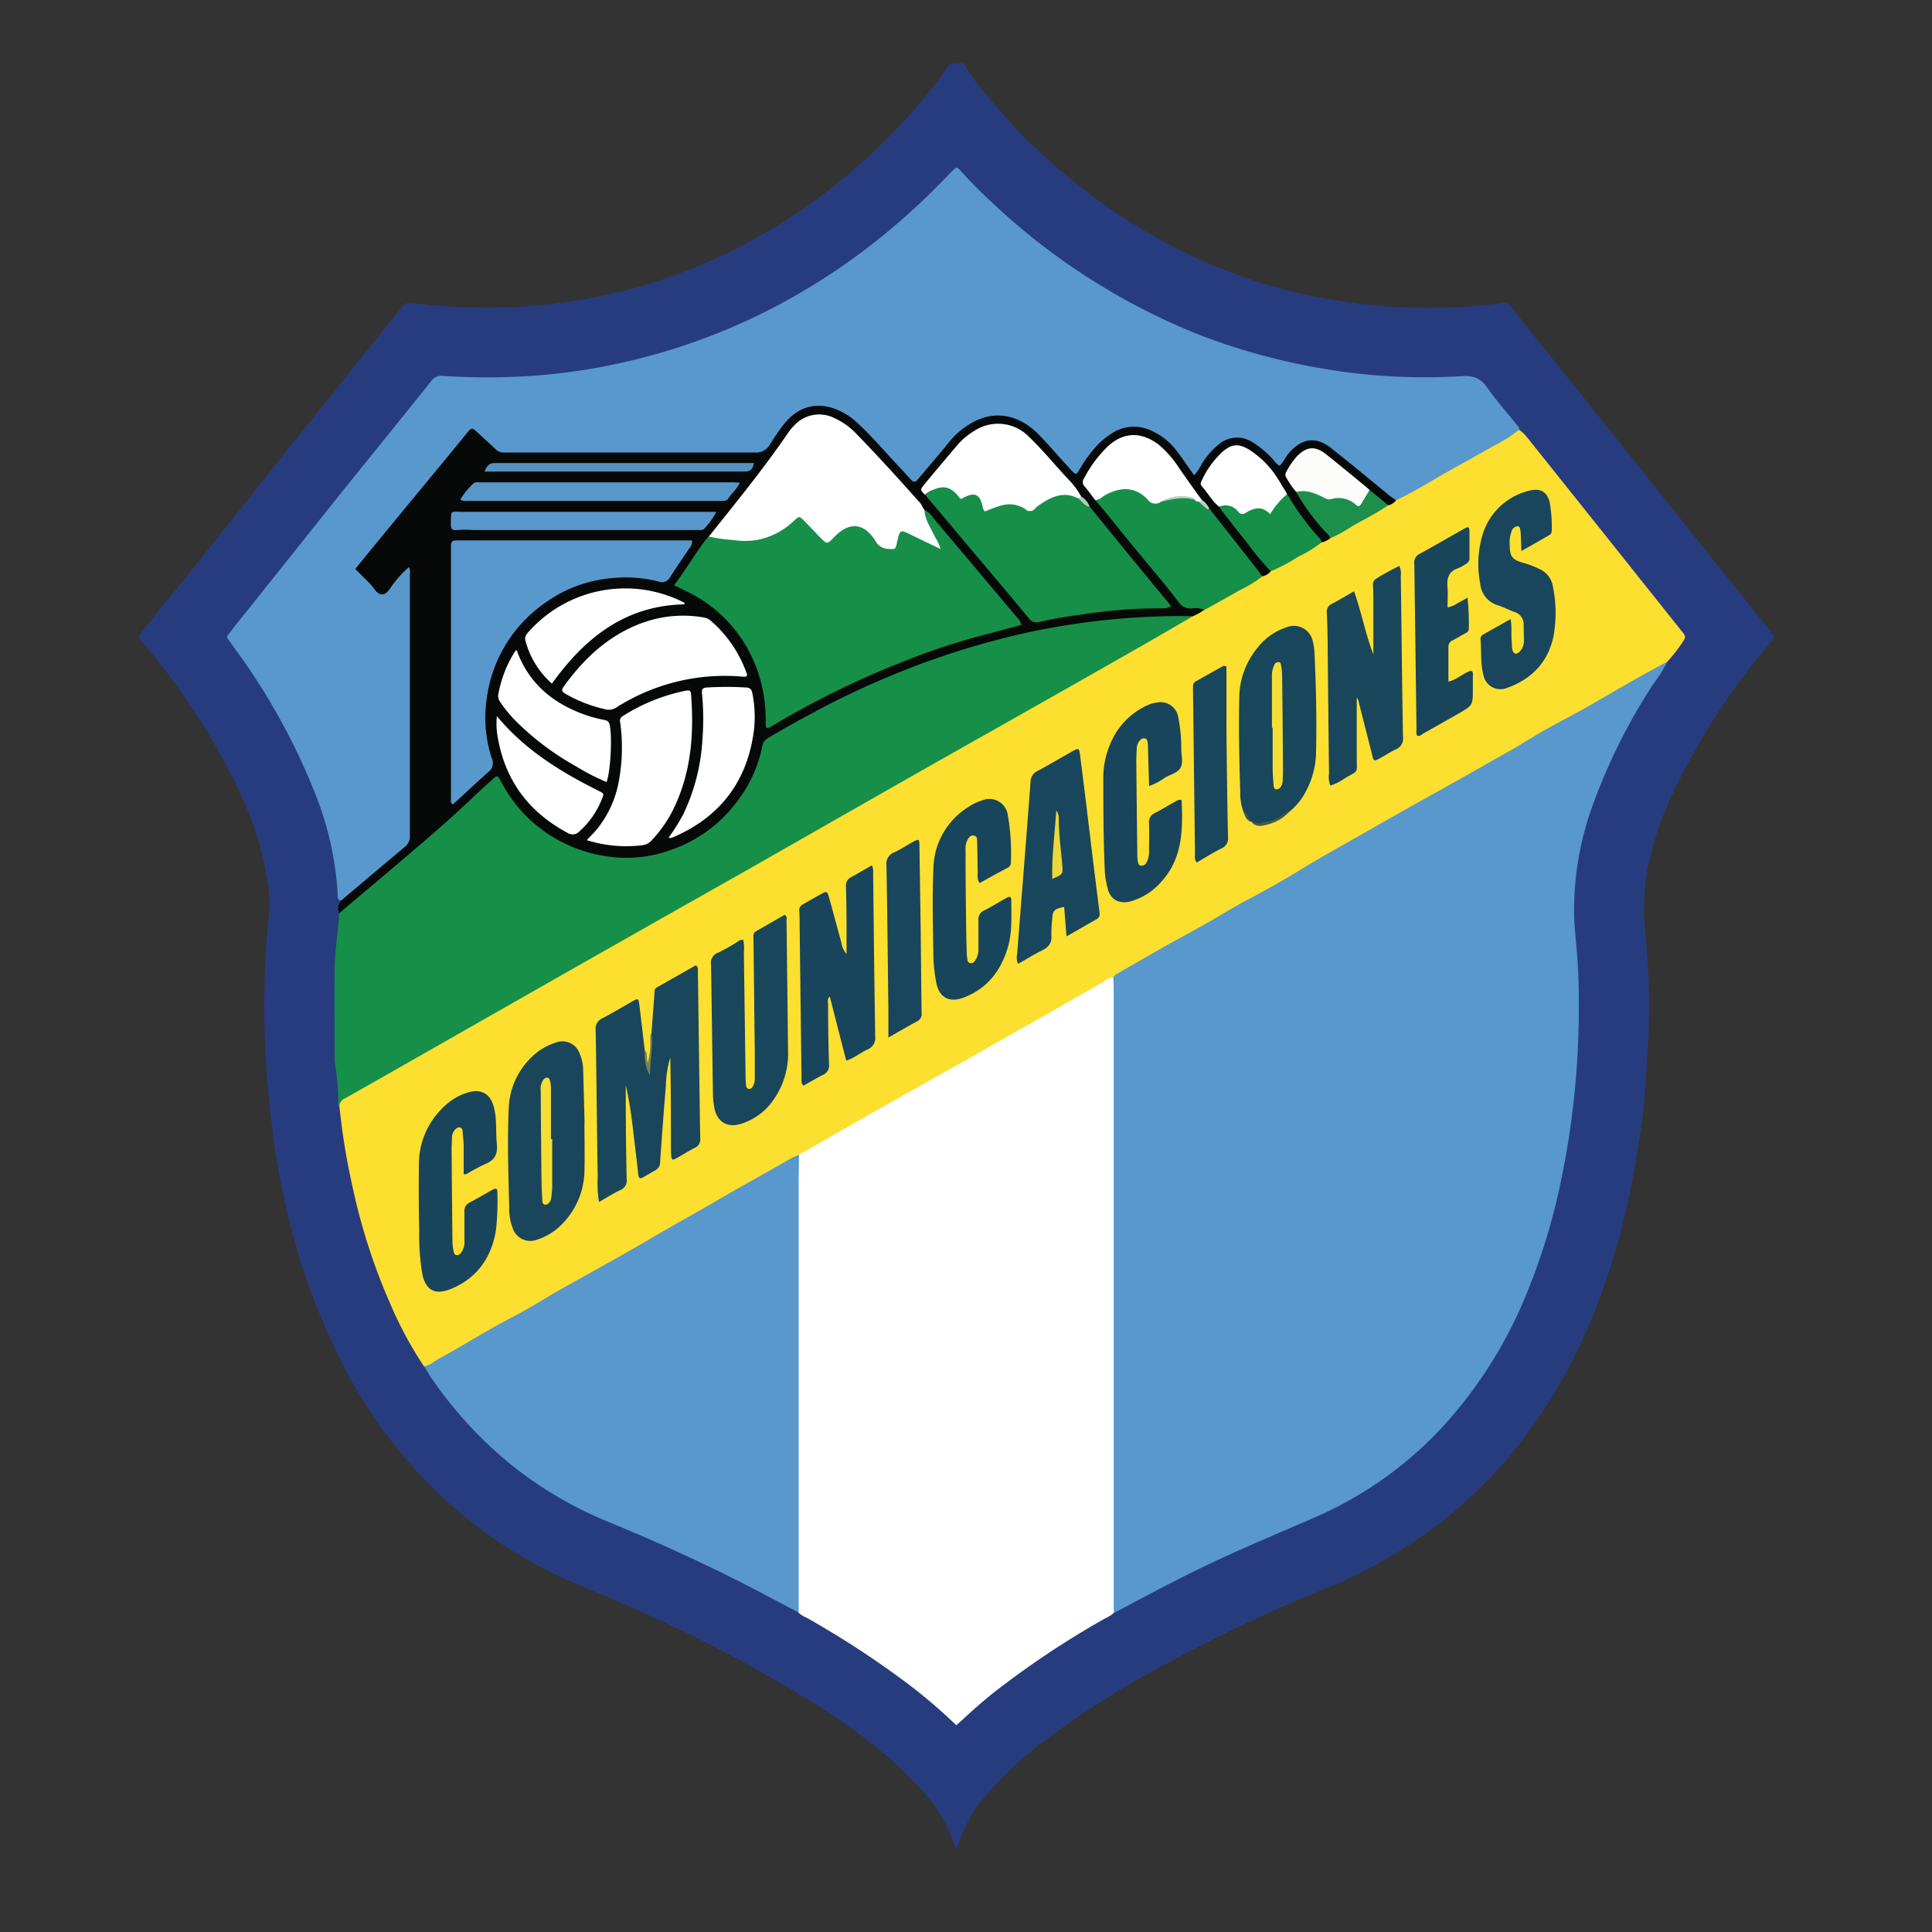
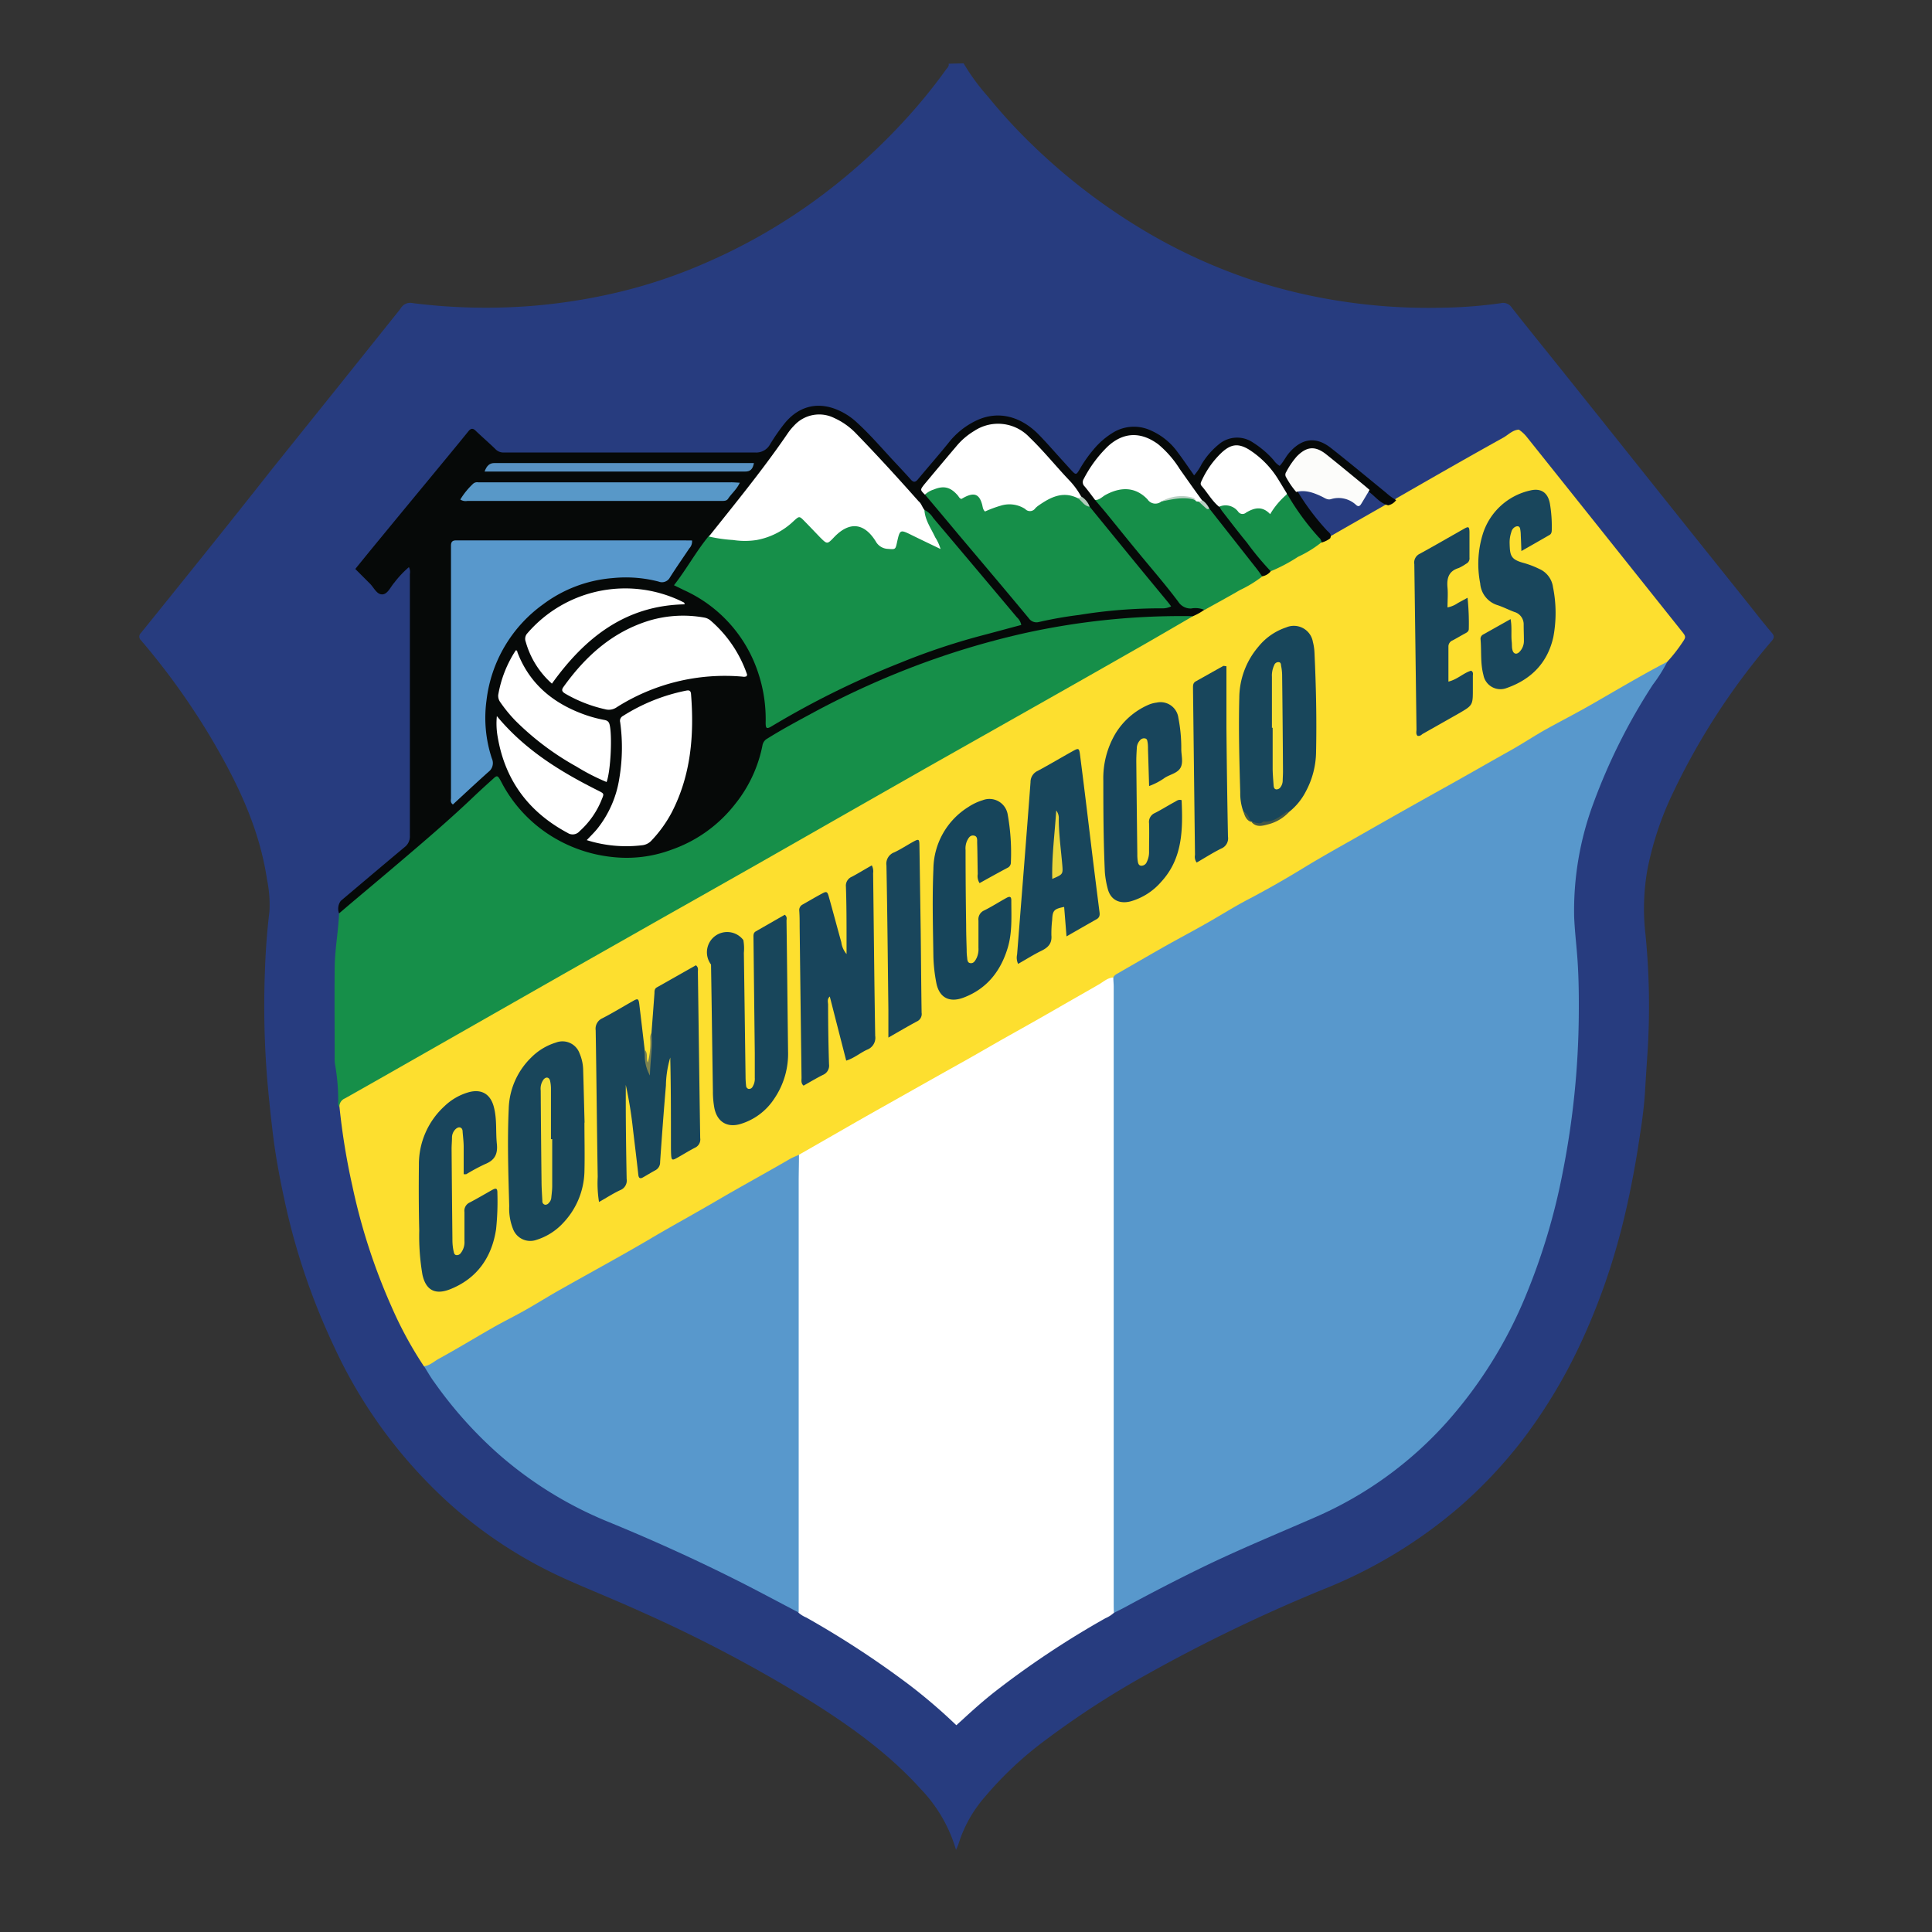
<svg xmlns="http://www.w3.org/2000/svg" id="Layer_1" data-name="Layer 1" viewBox="0 0 400 400">
  <rect x="0" y="0" width="400" height="400" fill="#333333" stroke="none" />
  <defs>
    <style>.cls-1{fill:#273c7f;}.cls-1,.cls-10,.cls-11,.cls-12,.cls-13,.cls-14,.cls-15,.cls-16,.cls-17,.cls-18,.cls-19,.cls-2,.cls-20,.cls-21,.cls-22,.cls-23,.cls-24,.cls-25,.cls-26,.cls-3,.cls-4,.cls-5,.cls-6,.cls-7,.cls-8,.cls-9{fill-rule:evenodd;}.cls-2{fill:#5898cc;}.cls-3{fill:#fddf2f;}.cls-4{fill:#fff;}.cls-5{fill:#168f49;}.cls-6{fill:#060908;}.cls-7{fill:#19465b;}.cls-8{fill:#18455c;}.cls-9{fill:#18465b;}.cls-10{fill:#18465c;}.cls-11{fill:#19455c;}.cls-12{fill:#17455b;}.cls-13{fill:#19465c;}.cls-14{fill:#19455b;}.cls-15{fill:#1c8f4a;}.cls-16{fill:#7c8250;}.cls-17{fill:#465946;}.cls-18{fill:#5898c8;}.cls-19{fill:#5a97cb;}.cls-20{fill:#fcfcfa;}.cls-21{fill:#5892c3;}.cls-22{fill:#b3cbbc;}.cls-23{fill:#bbd0c4;}.cls-24{fill:#f5de35;}.cls-25{fill:#f6de37;}.cls-26{fill:#ebd63b;}</style>
  </defs>
  <path class="cls-1" d="M199.51,13.12a43.89,43.89,0,0,0,5.09,6.94,111.29,111.29,0,0,0,9.56,10.35,125.4,125.4,0,0,0,24.3,18.25,113.75,113.75,0,0,0,20.19,9.12,114.52,114.52,0,0,0,18.89,4.56,118.88,118.88,0,0,0,20.89,1.37,95.38,95.38,0,0,0,12.29-.94,2.11,2.11,0,0,1,2.25.88c3.13,4,6.3,7.89,9.46,11.84q6.87,8.58,13.73,17.19l13.29,16.66,12.65,15.81c1.58,2,3.14,4,4.76,5.9.51.61.49,1,0,1.6a142.09,142.09,0,0,0-21.09,32.78,65.71,65.71,0,0,0-4.7,14.65,46.54,46.54,0,0,0-.38,13.49,150.27,150.27,0,0,1,.39,24.65c-.16,2.45-.33,4.91-.47,7.37s-.44,5.15-.82,7.69c-.41,2.72-.81,5.44-1.3,8.14-.92,5.13-2,10.22-3.38,15.23a133.91,133.91,0,0,1-8.1,22,108.65,108.65,0,0,1-11.63,19.26,96.31,96.31,0,0,1-13,13.9,99.64,99.64,0,0,1-28.46,17.27,333,333,0,0,0-36.17,17.42,182.14,182.14,0,0,0-21.42,13.86,73.56,73.56,0,0,0-12.43,11.68,26.87,26.87,0,0,0-5.46,9.76,11.08,11.08,0,0,1-.51,1.18,30.51,30.51,0,0,0-7.26-12.54c-6.51-7.23-14.31-12.85-22.47-18a294,294,0,0,0-35.49-18.76c-5.13-2.34-10.37-4.42-15.52-6.72A93.31,93.31,0,0,1,93.84,312,100.65,100.65,0,0,1,69,278.44,138.75,138.75,0,0,1,58.8,248c-.86-4-1.62-8-2.15-12.07-.5-3.88-.9-7.78-1.26-11.69a187.92,187.92,0,0,1-.55-22.88c.13-4.21.43-8.42.94-12.62a25.21,25.21,0,0,0-.5-6.65c-1.62-10.94-6.42-20.64-12-30a148.14,148.14,0,0,0-14.11-19.55,1,1,0,0,1,0-1.48q6.87-8.51,13.68-17T56.3,97.14q7-8.73,14-17.45,6-7.5,12-15c.25-.32.52-.63.76-1a2.27,2.27,0,0,1,2.41-.93,120.91,120.91,0,0,0,23.22.68,118.67,118.67,0,0,0,19.77-3.05,105.92,105.92,0,0,0,17.32-5.83,118.79,118.79,0,0,0,21.47-12,124.58,124.58,0,0,0,19.45-17,112.6,112.6,0,0,0,9.16-11.15c.25-.36.68-.67.54-1.22Z" />
  <path class="cls-2" d="M345.2,137a32.1,32.1,0,0,1-3,4.76,122,122,0,0,0-12.29,24.52,63.73,63.73,0,0,0-4,23.47c.12,3.23.55,6.43.74,9.66.22,3.59.25,7.17.22,10.75a174.22,174.22,0,0,1-3.29,32.37A131.69,131.69,0,0,1,316,268a92,92,0,0,1-16.49,26.49,78.55,78.55,0,0,1-27.22,19.64c-7.91,3.45-15.9,6.73-23.67,10.52q-7.85,3.84-15.5,8c-.83.45-1.67.86-2.51,1.28-.74-.69-.6-1.61-.61-2.48,0-3.29,0-6.58,0-9.86V206.31c0-1.11,0-2.23.07-3.34a2.78,2.78,0,0,1,1.65-2.12c7.14-4.21,14.41-8.18,21.62-12.27,13.8-7.82,27.53-15.76,41.36-23.53,7.83-4.41,15.61-8.91,23.46-13.29,8.46-4.72,16.75-9.74,25.31-14.29C344,137.2,344.46,136.55,345.2,137Z" />
  <path class="cls-3" d="M345.2,137c-5.45,2.84-10.72,6-16.05,9.05-2.93,1.67-5.95,3.22-8.91,4.86-2.55,1.41-5,3.06-7.56,4.49-4.55,2.54-9.06,5.15-13.62,7.68q-8.62,4.8-17.2,9.7c-4.05,2.31-8.14,4.56-12.12,7-3.66,2.23-7.38,4.36-11.17,6.35-3,1.56-5.8,3.34-8.72,5s-5.86,3.21-8.77,4.85c-3.3,1.87-6.58,3.78-9.87,5.67a1.79,1.79,0,0,0-.73.74c-2.34,1.92-5.16,3-7.73,4.53-11.69,6.89-23.57,13.43-35.36,20.13-6.28,3.56-12.53,7.18-18.77,10.81-1,.59-2.1,1.05-3.13,1.61-6.06,3.47-12.16,6.89-18.21,10.36-7.18,4.12-14.42,8.13-21.6,12.26-7,4-14,7.84-21,11.83-5,2.89-10.09,5.76-15.11,8.68a1.75,1.75,0,0,1-1.8.28,79.72,79.72,0,0,1-6.71-12.35,125.26,125.26,0,0,1-8.11-25,140.47,140.47,0,0,1-2.66-16.32c-.4-1.18.38-1.69,1.22-2.2,4.91-3,10-5.78,15-8.6,6.72-3.76,13.33-7.7,20.06-11.43,12.95-7.2,25.75-14.63,38.64-21.9,8.14-4.59,16.25-9.23,24.37-13.85q15.24-8.67,30.5-17.31,12-6.81,24.06-13.67c7.61-4.32,15.21-8.68,22.85-13,.75-.37,1.42-.88,2.17-1.24,4-2.31,8-4.47,12-6.84A15.29,15.29,0,0,0,263,118c3.57-1.83,7-3.92,10.46-5.92.58-.33,1.19-.61,1.78-.93,4-2.31,8-4.57,12-6.87a9.42,9.42,0,0,0,1.91-1.13c7.34-4.22,14.67-8.43,22.07-12.53,1.06-.59,1.92-1.59,3.24-1.67a7.42,7.42,0,0,1,1.75,1.65q10.26,12.84,20.51,25.7l11.39,14.29c1,1.24,1,1.28.12,2.56A32.08,32.08,0,0,1,345.2,137Z" />
  <path class="cls-4" d="M165.42,239.08l9.09-5.21q3.86-2.22,7.73-4.4c5.33-3,10.63-6,16-9,3.62-2,7.18-4.11,10.79-6.13s7.42-4.17,11.1-6.3c2.47-1.42,4.95-2.82,7.42-4.25.93-.54,1.77-1.35,2.95-1.42,0,.64.08,1.29.08,1.93V331.8c0,.71,0,1.41.05,2.11a6.35,6.35,0,0,1-1.77,1.13,185.91,185.91,0,0,0-23,15.3c-2.26,1.79-4.42,3.69-6.53,5.65l-1.33,1.2a114,114,0,0,0-9.83-8.42,192.82,192.82,0,0,0-21.22-13.87,5.9,5.9,0,0,1-1.62-1,3.56,3.56,0,0,1-.6-2.51q0-44.93,0-89.84C164.71,240.65,164.61,239.72,165.42,239.08Z" />
-   <path class="cls-2" d="M314.45,89a26.13,26.13,0,0,1-5.26,3.34c-3.73,2.16-7.54,4.19-11.28,6.36-2.91,1.69-5.79,3.44-8.85,4.85-.85.34-1.33-.31-1.84-.74-3.6-3-7.35-5.86-11-8.9l-.13-.11c-3.61-3.06-6.28-2.83-9.34.82-2,2.41-2,2.42-4.27,0a14.13,14.13,0,0,0-4-2.91,6.08,6.08,0,0,0-7.29,1.88,43.85,43.85,0,0,0-2.85,4c-.84,1.24-1.32,1.24-2.25,0C245,96.2,244,94.6,242.82,93.15A10.67,10.67,0,0,0,241,91.44c-5.06-3.87-9.55-3.42-13.78,1.39a37.4,37.4,0,0,0-3.1,4.29c-1,1.56-1.59,1.63-2.89.32-2-2-3.81-4.16-5.71-6.24-2.68-2.94-5.76-5-10-4.55-3.57.39-6.18,2.39-8.45,5-2,2.34-4,4.79-6,7.15-1.52,1.77-2.07,1.75-3.59.07-3.43-3.79-6.86-7.59-10.58-11.1a12.37,12.37,0,0,0-4.15-2.63,8.49,8.49,0,0,0-10.16,3.11,36,36,0,0,0-2.31,3.33c-1.13,2-2.74,2.55-5,2.54-13.82-.08-27.64,0-41.46,0-2.53,0-5.07-.13-7.58,0a6.85,6.85,0,0,1-5.81-2.35c-.28-.3-.58-.58-.87-.87-1.86-1.85-1.83-1.81-3.46.13-7,8.28-13.74,16.7-20.63,25-1.3,1.58-1.32,1.7.13,3.18.79.8,1.6,1.56,2.37,2.37s1.58.83,2.35-.1c1-1.18,1.85-2.44,2.91-3.53.4-.41.85-1,1.49-.67s.45.9.49,1.42,0,.83,0,1.24c0,17.35,0,34.69,0,52a4.94,4.94,0,0,1-1.87,4.28c-3.84,3.1-7.44,6.48-11.34,9.52a2.36,2.36,0,0,1-1.57.71c-.63-.29-.49-.87-.52-1.38a65.84,65.84,0,0,0-4.57-20.53,133.9,133.9,0,0,0-17.16-30.85c-.17-.23-.31-.5-.49-.73-1-1.28-.77-1.11.08-2.23,1.93-2.51,4-5,5.92-7.44q8.73-10.95,17.46-21.9Q80.31,90.1,89.4,78.75a2.4,2.4,0,0,1,2.3-.92,139.15,139.15,0,0,0,18.15,0A121.6,121.6,0,0,0,124.34,76a129.64,129.64,0,0,0,26.28-7.85,132.34,132.34,0,0,0,27.6-15.81,142.2,142.2,0,0,0,17.9-15.89c.37-.38.73-.76,1.11-1.13.82-.78.88-.82,1.67.06,2.8,3.11,5.83,6,8.92,8.78A134.08,134.08,0,0,0,228,59.17,131.74,131.74,0,0,0,249.1,69.62a130.19,130.19,0,0,0,21,6,126.58,126.58,0,0,0,32.61,2.26c2.34-.14,3.79.4,5.14,2.29,2,2.82,4.3,5.43,6.47,8.12A.67.67,0,0,1,314.45,89Z" />
  <path class="cls-5" d="M247,127.57c-3.55,2.05-7.09,4.13-10.66,6.17q-11,6.28-22.06,12.53l-22.38,12.65-18.68,10.64q-8.64,4.94-17.29,9.86-9.5,5.39-19,10.75l-20.38,11.56-26,14.81c-6.37,3.63-12.74,7.27-19.13,10.87a1.82,1.82,0,0,0-1.15,1.75c-.4-.31-.24-.76-.25-1.14a42.08,42.08,0,0,0-.66-7.68,7.37,7.37,0,0,1-.07-1.41c0-6.09-.06-12.19,0-18.29,0-3.86.75-7.67.91-11.53a2.78,2.78,0,0,1,1-1.42q10.13-8.49,20.11-17.14c3.32-2.9,6.48-6,9.73-8.94,1.77-1.62,2.27-1.57,3.41.49,4.4,7.94,11.13,12.54,20,14.48,11.48,2.51,25.32-4.05,30.72-15.57a25.87,25.87,0,0,0,2.27-6.46,3.4,3.4,0,0,1,1.86-2.43c5.72-3.25,11.42-6.55,17.41-9.29a177.35,177.35,0,0,1,25-9.48A155.74,155.74,0,0,1,223,128.59c4.3-.59,8.61-1.11,13-1.31,3.05-.14,6.1-.27,9.15-.26C245.79,127,246.56,126.84,247,127.57Z" />
  <path class="cls-2" d="M165.42,239.08c0,1.88-.06,3.76-.06,5.64V332.1c0,.58,0,1.17,0,1.76-3.65-1.91-7.27-3.85-10.93-5.73-9.32-4.76-18.84-9.09-28.52-13.06a80.46,80.46,0,0,1-22.55-13.89,86.1,86.1,0,0,1-13.48-15.06c-.75-1-1.39-2.16-2.08-3.25,1.19-.15,2.06-1,3-1.52,3.8-2.08,7.5-4.34,11.27-6.49,2.21-1.26,4.5-2.38,6.71-3.63,2.51-1.42,5-3,7.47-4.37,6.34-3.59,12.76-7.05,19-10.75,4.38-2.57,8.83-5,13.22-7.57,5-2.93,10.14-5.72,15.18-8.65C164.24,239.57,164.85,239.35,165.42,239.08Z" />
  <path class="cls-6" d="M247,127.57a150.55,150.55,0,0,0-35.1,3.57,168.15,168.15,0,0,0-23.72,7.25,176.41,176.41,0,0,0-19,8.71c-3.46,1.87-6.93,3.7-10.27,5.79a2,2,0,0,0-1.06,1.49,28,28,0,0,1-5.68,12.13,28.61,28.61,0,0,1-13.13,9.41,26.57,26.57,0,0,1-12.12,1.53,29.66,29.66,0,0,1-14-5.16,28.91,28.91,0,0,1-8.68-9.56c-.23-.41-.44-.84-.67-1.24-.51-.91-.69-1-1.43-.29-1.31,1.18-2.61,2.36-3.89,3.57-5,4.78-10.28,9.29-15.56,13.78-4.15,3.54-8.33,7-12.49,10.56a2.73,2.73,0,0,1,.36-2.6c4.4-3.71,8.79-7.44,13.21-11.12A2.78,2.78,0,0,0,84.86,173q0-27.07,0-54.16a2.21,2.21,0,0,0-.2-1.42,20.78,20.78,0,0,0-3,3.18c-.81.9-1.39,2.45-2.54,2.46s-1.72-1.45-2.56-2.26c-1-1-2-2-3-3,1.62-2,3.16-3.9,4.73-5.8q5.25-6.39,10.53-12.77c2.72-3.31,5.47-6.61,8.16-9.94.58-.72,1-.61,1.55-.06,1.32,1.26,2.7,2.45,4,3.71a2.29,2.29,0,0,0,1.89.74c.23,0,.47,0,.71,0q25.58,0,51.15,0A3.26,3.26,0,0,0,159.43,92a41.77,41.77,0,0,1,2.9-4.2c2.75-3.47,6.46-4.64,10.49-3.17a13.69,13.69,0,0,1,4.61,2.86c2.65,2.42,5,5.15,7.43,7.77,1.24,1.33,2.5,2.66,3.69,4,.59.68,1,.6,1.52-.05,2.1-2.53,4.28-5,6.34-7.56A16,16,0,0,1,202.29,87c4.35-2,9-.88,12.79,3,1.6,1.64,3.1,3.37,4.64,5.07.64.69,1.26,1.4,1.9,2.09,1.16,1.26,1.18,1.26,2-.15a27.54,27.54,0,0,1,2.83-4,16.05,16.05,0,0,1,4.29-3.62,8.32,8.32,0,0,1,7.63-.22,13.54,13.54,0,0,1,5.42,4.41c1.16,1.54,2.24,3.14,3.44,4.84a11.16,11.16,0,0,0,1.56-2.33A15.87,15.87,0,0,1,252.34,92a5.84,5.84,0,0,1,7.06-.39,19.62,19.62,0,0,1,4.28,3.64,4,4,0,0,0,1.26,1.2c.78-.8,1.25-1.88,2-2.74,2.62-3,5.54-3.4,8.65-.93,3.82,3,7.57,6.13,11.35,9.21a11.88,11.88,0,0,0,2.12,1.55,2.71,2.71,0,0,1-1.66,1.08c-1.77-.44-2.77-2-4.18-2.93q-4.25-3.53-8.55-7c-2.41-1.93-3.8-1.85-5.92.31-.25.25-.49.5-.72.77-1.61,1.94-1.65,2.56-.28,4.66.26.39.54.76.8,1.15a50.73,50.73,0,0,0,6.18,8.25c.42.42,1.07.82.67,1.62a4.77,4.77,0,0,1-1.78.87c-3.23-2.86-5.35-6.56-7.69-10.09a29.37,29.37,0,0,0-5.37-7.17c-3.66-3.31-6.09-3.1-9.05.84-2.84,3.78-2.84,3.78,0,7.43.36.46.72.93,1.12,1.36,3.17,4.09,6.31,8.19,9.57,12.2.35.43,1,.72.85,1.44a2.9,2.9,0,0,1-1.77,1c-2-1.37-3.06-3.49-4.54-5.27-2.31-2.79-4.53-5.66-6.67-8.58a7.51,7.51,0,0,0-1.57-1.8,68.08,68.08,0,0,1-4-5.51c-1.52-2.13-2.88-4.41-5.08-6a7.22,7.22,0,0,0-9.75.56,25.17,25.17,0,0,0-4.15,5.2c-.82,1.32-1,2.42.22,3.58a12.5,12.5,0,0,1,1.28,1.67c5.78,7,11.64,14,17.23,21.11a3.42,3.42,0,0,0,2.91,1.31c.77,0,1.69-.3,2.2.64A12.11,12.11,0,0,1,247,127.57Z" />
  <path class="cls-7" d="M134.88,213.9c.21-2.75.42-5.51.62-8.26,0-.47,0-.95.52-1.23l8.06-4.56c.58.45.4,1,.41,1.39.16,11.46.3,22.92.48,34.39a1.87,1.87,0,0,1-1.1,2c-1.3.67-2.54,1.46-3.83,2.17-.84.46-1,.35-1.08-.56-.05-.76-.05-1.53-.05-2.29,0-6,0-12-.14-18a21.4,21.4,0,0,0-.9,5.82c-.45,5.27-.84,10.54-1.2,15.81a1.84,1.84,0,0,1-1,1.72c-.88.47-1.72,1-2.59,1.49-.56.3-.84.13-.92-.54-.34-3.09-.72-6.18-1.09-9.27a86.17,86.17,0,0,0-1.51-9.37c0,1.13,0,2.27,0,3.41,0,5.35.08,10.7.18,16.05a2.13,2.13,0,0,1-1.34,2.34c-1.48.69-2.85,1.59-4.38,2.45a24.46,24.46,0,0,1-.27-5.21c-.17-10.11-.25-20.22-.42-30.33a2.36,2.36,0,0,1,1.41-2.51c2.13-1.1,4.19-2.36,6.28-3.54,1-.59,1.19-.53,1.33.58.39,3.2.76,6.41,1.14,9.62.22,1.49.15,3,.77,4.19C134.57,219.21,134.81,216.56,134.88,213.9Z" />
-   <path class="cls-7" d="M280.9,144.42v12.39c0,3.51.46,2.57-2.46,4.33a12.06,12.06,0,0,1-3,1.51,4.6,4.6,0,0,1-.28-2.46q-.15-12.52-.27-25.05c0-2.7-.06-5.4-.17-8.11a1.81,1.81,0,0,1,1-2c1.5-.77,2.95-1.66,4.62-2.61,1.56,4.39,2.38,8.87,4,13.06,0-3.38,0-6.77,0-10.15,0-1.36,0-2.71-.07-4.06a1.39,1.39,0,0,1,.56-1.4,49.15,49.15,0,0,1,4.88-2.69,3.58,3.58,0,0,1,.31,2c.15,11.11.26,22.22.45,33.33a2.41,2.41,0,0,1-1.48,2.64c-1.17.54-2.24,1.28-3.38,1.89s-1.19.57-1.5-.65c-.9-3.59-1.82-7.17-2.73-10.76A2.32,2.32,0,0,0,280.9,144.42Z" />
  <path class="cls-8" d="M180.5,179.17a2.69,2.69,0,0,1,.27,1.62c.14,11.23.24,22.45.43,33.67a2.63,2.63,0,0,1-1.68,2.87c-1.42.64-2.63,1.73-4.32,2.26-1.14-4.44-2.26-8.8-3.4-13.27-.6.53-.36,1.15-.35,1.68,0,4.11.06,8.23.19,12.34a2.08,2.08,0,0,1-1.27,2.21c-1.36.68-2.66,1.46-4,2.22-.59-.5-.41-1.13-.42-1.67q-.21-15.6-.39-31.2c0-1.12,0-2.24-.08-3.35a1.28,1.28,0,0,1,.72-1.29c1.32-.75,2.63-1.53,4-2.26.89-.49,1.09-.42,1.37.56.89,3.16,1.73,6.34,2.61,9.5a4.75,4.75,0,0,0,1.09,2.47c0-.89,0-1.78,0-2.66,0-3.76,0-7.53-.13-11.29a2,2,0,0,1,1.23-2.06C177.7,180.82,179,180,180.5,179.17Z" />
-   <path class="cls-9" d="M153.9,194.63a9.84,9.84,0,0,1,.11,2.65q.18,12.85.35,25.73a17.32,17.32,0,0,0,.11,1.76.71.71,0,0,0,.48.67.81.81,0,0,0,.87-.45,3.13,3.13,0,0,0,.45-1.86c0-1.7,0-3.4,0-5.11L156,194.23c0-.52-.09-1.07.48-1.4l6-3.44c.55.45.36.89.36,1.27.12,9,.21,18,.32,27a16.51,16.51,0,0,1-2.86,9.81,12.71,12.71,0,0,1-7.06,5.26c-2.73.78-4.75-.49-5.33-3.28a18.75,18.75,0,0,1-.31-3.5c-.14-8.76-.24-17.51-.39-26.26a2.19,2.19,0,0,1,1.46-2.44,39.24,39.24,0,0,0,4.13-2.33A1.18,1.18,0,0,1,153.9,194.63Z" />
+   <path class="cls-9" d="M153.9,194.63a9.84,9.84,0,0,1,.11,2.65q.18,12.85.35,25.73a17.32,17.32,0,0,0,.11,1.76.71.71,0,0,0,.48.67.81.81,0,0,0,.87-.45,3.13,3.13,0,0,0,.45-1.86c0-1.7,0-3.4,0-5.11L156,194.23c0-.52-.09-1.07.48-1.4l6-3.44c.55.45.36.89.36,1.27.12,9,.21,18,.32,27a16.51,16.51,0,0,1-2.86,9.81,12.71,12.71,0,0,1-7.06,5.26c-2.73.78-4.75-.49-5.33-3.28a18.75,18.75,0,0,1-.31-3.5c-.14-8.76-.24-17.51-.39-26.26A1.18,1.18,0,0,1,153.9,194.63Z" />
  <path class="cls-7" d="M121,232.43c0,3.41.09,6.82,0,10.23a16,16,0,0,1-4.37,10.5,12.64,12.64,0,0,1-5.59,3.55,3.81,3.81,0,0,1-4.79-2.18,11.46,11.46,0,0,1-.82-4.82c-.19-6.76-.41-13.52-.1-20.27A15.37,15.37,0,0,1,110,218.93a12.18,12.18,0,0,1,5.08-3.07,3.76,3.76,0,0,1,4.91,2.22,9.14,9.14,0,0,1,.75,3.6c.11,3.58.19,7.17.29,10.75Z" />
  <path class="cls-9" d="M257.44,168.07a11,11,0,0,1-.66-4c-.19-6.52-.36-13-.2-19.56a16.48,16.48,0,0,1,4-10.67,12.42,12.42,0,0,1,5.71-3.94,4,4,0,0,1,5.53,3,10.72,10.72,0,0,1,.33,2.26c.32,6.8.47,13.61.33,20.43a17.71,17.71,0,0,1-2.12,8.27,12.93,12.93,0,0,1-3.41,4.19c-1.72,1-3.31,2.32-5.47,2.47a3.57,3.57,0,0,1-2.33-.39h0C258.26,169.73,258.19,168.63,257.44,168.07Z" />
  <path class="cls-10" d="M220.81,193.87c-.18-2.25-.33-4.17-.49-6.1-2.11.41-2.4.74-2.48,2.72a24,24,0,0,0-.16,3.16c.15,1.68-.67,2.52-2.07,3.2-1.62.79-3.15,1.77-4.82,2.71a3,3,0,0,1-.21-1.94c.93-11.89,1.89-23.78,2.78-35.68a2.52,2.52,0,0,1,1.47-2.33c2.48-1.33,4.9-2.78,7.37-4.15,1.1-.61,1.23-.54,1.4.75q.83,6.47,1.61,12.94c.41,3.38.81,6.76,1.23,10.14.4,3.21.8,6.41,1.21,9.62.07.55,0,1-.52,1.35C225.09,191.41,223.07,192.58,220.81,193.87Z" />
  <path class="cls-11" d="M96,243.1c0-1.89,0-3.76,0-5.63,0-1.06-.14-2.11-.22-3.16,0-.36-.11-.74-.49-.87s-.79.14-1.07.44a2.43,2.43,0,0,0-.64,1.6c0,.82-.09,1.65-.08,2.47q.07,9.35.17,18.68a11.14,11.14,0,0,0,.25,2.45c.08.35.14.72.58.78a1,1,0,0,0,.91-.44,3.61,3.61,0,0,0,.75-2.47c0-2,0-4,0-6a1.89,1.89,0,0,1,1.12-2c1.5-.79,3-1.67,4.45-2.49,1-.58,1.27-.49,1.25.63a55,55,0,0,1-.27,7.39c-.87,5.8-3.92,10.2-9.45,12.42-3.21,1.29-5.11.17-5.8-3a47.4,47.4,0,0,1-.66-9.13c-.11-4.52-.12-9.05-.07-13.57A16.28,16.28,0,0,1,92.05,229a11.94,11.94,0,0,1,5-2.87c2.65-.72,4.48.39,5.18,3s.37,5.14.64,7.7c.22,2.15-.47,3.4-2.45,4.19a40.11,40.11,0,0,0-3.87,2.08A2.62,2.62,0,0,1,96,243.1Z" />
  <path class="cls-8" d="M237.91,162.74c-.08-2.71-.15-5.17-.23-7.63,0-.47,0-.94-.08-1.4s-.11-.73-.53-.83a1.07,1.07,0,0,0-1,.34,2.48,2.48,0,0,0-.71,1.75c-.06.94-.11,1.88-.1,2.82q.09,9.53.21,19.05a9.32,9.32,0,0,0,.08,1.4c.07.47.19,1,.77,1a1.2,1.2,0,0,0,1.1-.76,4.59,4.59,0,0,0,.48-2.22c0-1.94.06-3.88,0-5.82a2,2,0,0,1,1.18-2.1c1.41-.71,2.75-1.57,4.15-2.32.39-.21.77-.57,1.41-.35.26,6,.26,12-4.19,16.86a13.12,13.12,0,0,1-6.27,4.06c-2.18.61-4.24-.08-4.86-2.68a19.3,19.3,0,0,1-.57-3.3c-.29-6.34-.32-12.69-.32-19a18.18,18.18,0,0,1,2.53-9.76,15,15,0,0,1,6.8-5.92,6,6,0,0,1,1.69-.46,3.72,3.72,0,0,1,4.52,3.16,32,32,0,0,1,.6,6.48c0,1.29.45,2.72-.15,3.83s-2.1,1.38-3.2,2.05A13.45,13.45,0,0,1,237.91,162.74Z" />
  <path class="cls-12" d="M202.81,182.84a2.7,2.7,0,0,1-.38-1.88c-.05-2.17-.05-4.35-.12-6.52,0-.55.1-1.31-.68-1.44s-1.12.5-1.42,1.1a3.89,3.89,0,0,0-.3,1.9q0,7.75.12,15.52c0,1.71.06,3.41.11,5.12a10.94,10.94,0,0,0,.07,1.4c.08.5,0,1.21.6,1.35.78.17,1.11-.51,1.41-1.09a4.39,4.39,0,0,0,.36-2.06c0-1.89,0-3.77,0-5.65a2,2,0,0,1,1.2-2.1c1.57-.78,3.05-1.74,4.6-2.59.72-.39,1-.25,1,.52,0,3.29.22,6.62-.74,9.81-1.44,4.78-4.27,8.46-9.11,10.3-3,1.15-5.14,0-5.7-3.17a33.21,33.21,0,0,1-.58-5.25c-.09-6.06-.26-12.12,0-18.17a15.32,15.32,0,0,1,7.22-12.85,11.34,11.34,0,0,1,3-1.42,3.83,3.83,0,0,1,5.15,2.89,44.61,44.61,0,0,1,.67,10,1.2,1.2,0,0,1-.71,1.12C206.65,180.7,204.76,181.76,202.81,182.84Z" />
  <path class="cls-5" d="M249.38,126.28a4.8,4.8,0,0,0-2.75-.3,3,3,0,0,1-2.66-1.37c-2.7-3.62-5.67-7-8.54-10.51-2.17-2.62-4.29-5.28-6.44-7.91-.74-.9-1.51-1.78-2.26-2.67,3.89-3.2,7.84-3.67,11.21-.5a2.23,2.23,0,0,0,2.59.37c2.21-.44,4.4-1.23,6.68-.34a6.25,6.25,0,0,1,.94.45c.95.34,1.35,1.35,2.22,1.78l9.84,12.51c.39.5.74,1,1.11,1.57a24.71,24.71,0,0,1-4.61,2.81C254.29,123.58,251.83,124.91,249.38,126.28Z" />
  <path class="cls-13" d="M312.75,128.18c.32,1.72.07,3.24.24,4.74.06.52,0,1.06.13,1.58.19.91.88,1.11,1.51.42a3.22,3.22,0,0,0,.88-2.25c0-1.11-.05-2.23-.05-3.35a2.65,2.65,0,0,0-1.93-2.62c-1.16-.43-2.25-1-3.42-1.39a5.11,5.11,0,0,1-3.65-4.52,20.94,20.94,0,0,1,.47-10,13.32,13.32,0,0,1,9.83-9.23c2.33-.58,3.76.46,4.15,2.82a28.12,28.12,0,0,1,.37,5.1c0,.47,0,1-.44,1.26-1.86,1.08-3.73,2.14-5.85,3.35-.05-1.3-.08-2.28-.13-3.26a7.2,7.2,0,0,0-.14-1.39c-.13-.52-.53-.58-1-.37a1.64,1.64,0,0,0-.82,1.1,6.68,6.68,0,0,0-.35,2.26c.07,2.59.18,3.4,3,4.15a18.77,18.77,0,0,1,3.12,1.2,4.81,4.81,0,0,1,2.86,3.77,26.9,26.9,0,0,1,.07,10.35c-1.19,5.32-4.57,8.76-9.64,10.54a3.58,3.58,0,0,1-4.84-2.72c-.65-2.43-.37-4.91-.59-7.37a1,1,0,0,1,.58-1Z" />
  <path class="cls-14" d="M293.47,152.34c-.36-.4-.2-.89-.2-1.34q-.22-17.1-.45-34.2a2,2,0,0,1,1.12-2.14c3.09-1.69,6.14-3.47,9.21-5.2.9-.51,1.06-.41,1.09.69,0,1.76,0,3.53,0,5.29a1.23,1.23,0,0,1-.69,1.28,9.88,9.88,0,0,1-1.53.88c-2.09.63-2.51,2.1-2.33,4.06.12,1.31,0,2.65,0,4.1a5.66,5.66,0,0,0,2.15-.91l2-1.09a51.21,51.21,0,0,1,.26,6.45c0,.48-.34.71-.72.91-.88.47-1.75,1-2.62,1.46a1.37,1.37,0,0,0-.88,1.21c0,2.39,0,4.79,0,7.33,1.9-.46,3.11-1.8,4.7-2.26.53.3.35.75.36,1.13,0,.88,0,1.76,0,2.64,0,3.39,0,3.39-2.95,5.1l-7.5,4.25C294.26,152.18,293.93,152.46,293.47,152.34Z" />
  <path class="cls-13" d="M183.93,214.82c0-2.21,0-4,0-5.83-.12-9.94-.21-19.87-.4-29.81a2.5,2.5,0,0,1,1.62-2.71c1.32-.62,2.56-1.44,3.84-2.15s1.35-.61,1.37.79q.13,8.73.26,17.45c.07,5.71.1,11.41.19,17.11a1.69,1.69,0,0,1-1,1.82C188,212.46,186.15,213.55,183.93,214.82Z" />
  <path class="cls-10" d="M253.92,137.94c0,4.24,0,8.48,0,12.71q.1,11.28.32,22.57a2.27,2.27,0,0,1-1.41,2.47c-1.72.85-3.35,1.9-5.07,2.89a2,2,0,0,1-.35-1.58L247,142.61c0-.59-.07-1.18.57-1.54,1.9-1.06,3.78-2.13,5.68-3.18C253.34,137.82,253.55,137.91,253.92,137.94Z" />
  <path class="cls-5" d="M266.4,102.12a52.41,52.41,0,0,0,6.65,9.15,1.56,1.56,0,0,1,.57,1,23.31,23.31,0,0,1-4.86,3,33.92,33.92,0,0,1-5.67,3,60.56,60.56,0,0,1-4.92-5.92c-1.78-2.16-3.48-4.4-5.2-6.61a6.29,6.29,0,0,1-.52-.91c.82-1.31,2-.73,2.76-.22,1.43.94,2.7,1.3,4.27.35a2.31,2.31,0,0,1,2.21,0c1,.55,1.55.07,2.2-.66S265.23,102.49,266.4,102.12Z" />
-   <path class="cls-15" d="M283.55,101.43l3.85,3.17c-2.39,1.69-5,2.93-7.56,4.41a30.85,30.85,0,0,1-4.44,2.44c-.19-.74-.82-1.12-1.28-1.64a43.72,43.72,0,0,1-5.76-7.94c.75-1.05,1.83-.69,2.69-.42,2.29.7,4.5,1.65,7,1.3a2.23,2.23,0,0,1,1,.25c2.19.78,2.19.78,3.8-1A3,3,0,0,1,283.55,101.43Z" />
  <path class="cls-16" d="M134.88,213.9c.3,2.83-.27,5.62-.32,8.78a8.54,8.54,0,0,1-1-5.25c.63.73.17,1.7.57,2.56a15.67,15.67,0,0,0,.52-4.21C134.67,215.15,134.48,214.48,134.88,213.9Z" />
  <path class="cls-17" d="M259.12,170.2c.82,0,1.67.65,2.45-.12,2,.2,3.38-1,4.84-2,.11-.08.34,0,.51,0a8.94,8.94,0,0,1-4.43,2.61C261.35,171,260.09,171.33,259.12,170.2Z" />
  <path class="cls-17" d="M257.44,168.07c1,.35,1.09,1.46,1.68,2.14C258.06,169.89,257.74,169,257.44,168.07Z" />
  <path class="cls-5" d="M191.39,105.57a4.45,4.45,0,0,1,1.8,1.64q8.7,10.29,17.36,20.61a2.82,2.82,0,0,1,.89,1.57c-2.82.75-5.63,1.52-8.45,2.26a137.88,137.88,0,0,0-16.68,5.61,181.62,181.62,0,0,0-26.5,13.08c-1.07.65-1.3.53-1.29-.74a30.28,30.28,0,0,0-1.69-10.72,28.54,28.54,0,0,0-15.24-16.71l-2.05-1c2.61-3.35,4.58-7,7.24-10.24,1.77-.46,3.53,0,5.24.31a13.62,13.62,0,0,0,11.45-3.32c2-1.62,2.31-1.59,4.09.17,1,1,1.69,2.11,2.67,3.05.69.66,1.26.78,1.9,0a7.47,7.47,0,0,1,2-1.68,5,5,0,0,1,6.88,1.37,8.43,8.43,0,0,0,1.55,1.91c1.29.92,2.33.55,2.76-1,.72-2.59.92-2.68,3.35-1.48,1.67.82,3.33,1.66,5.33,2.65a51.34,51.34,0,0,1-2.39-4.87C191.31,107.28,190.74,106.47,191.39,105.57Z" />
  <path class="cls-2" d="M143.28,111.9a2.1,2.1,0,0,1-.57,1.64c-1.33,2-2.74,4-4,6a1.87,1.87,0,0,1-2.36.87,27,27,0,0,0-9.43-.73,27.67,27.67,0,0,0-14.49,5.45,28.59,28.59,0,0,0-11.71,19.92,26.75,26.75,0,0,0,1.12,12,2.27,2.27,0,0,1-.71,2.76c-2.49,2.22-4.92,4.5-7.36,6.75-.6-.42-.4-.94-.4-1.36q0-24.78,0-49.56c0-.88,0-1.77,0-2.65s.36-1.13,1.17-1.11c1.47,0,2.94,0,4.41,0l42.33,0Z" />
  <path class="cls-5" d="M225.61,104.91q4.66,5.72,9.34,11.44c2.3,2.81,4.62,5.61,6.93,8.41.18.22.35.46.59.78a3.88,3.88,0,0,1-1.92.41,104.85,104.85,0,0,0-17.15,1.37,82.78,82.78,0,0,0-8.3,1.46A1.93,1.93,0,0,1,213,128q-3.59-4.33-7.22-8.63c-2.52-3-5.06-6-7.59-9q-3.33-4-6.65-7.93a4.37,4.37,0,0,1,6.4-.89,2.37,2.37,0,0,0,2.79.64c1.38-.5,2.36.09,2.93,1.74.4,1.15.88,1.27,1.94.86a7.69,7.69,0,0,1,6.81.12,1.82,1.82,0,0,0,2.11-.35,14.47,14.47,0,0,1,3.33-2,5.81,5.81,0,0,1,5.26.19C224.15,103.2,224.7,104.27,225.61,104.91Z" />
  <path class="cls-4" d="M191.39,105.57c.12,2.13,1.38,3.82,2.23,5.67a9,9,0,0,1,1.11,2.43c-2.07-1-3.95-1.89-5.82-2.81-2.59-1.28-2.58-1.29-3.2,1.46-.32,1.47-.34,1.44-1.88,1.32a3,3,0,0,1-2.52-1.56c-2.41-3.88-5.47-4.15-8.61-.87-1.44,1.51-1.44,1.51-2.95,0-1.06-1.1-2.11-2.21-3.18-3.3s-1.08-1.08-2.17-.11a15,15,0,0,1-7.72,4,15.85,15.85,0,0,1-4.91,0,30,30,0,0,1-5-.72c5.57-7,11.3-14,16.35-21.4a11.69,11.69,0,0,1,1.35-1.63,7,7,0,0,1,8.26-1.5,14.5,14.5,0,0,1,4.56,3.25c4.42,4.56,8.69,9.24,12.91,14C190.74,104.21,190.93,105,191.39,105.57Z" />
  <path class="cls-4" d="M154.59,140a1.42,1.42,0,0,1-.86.09,41.82,41.82,0,0,0-26,6.31,2.87,2.87,0,0,1-2.45.44,28.85,28.85,0,0,1-8.17-3.18c-.64-.38-1-.7-.42-1.48,4.56-6.35,10.13-11.38,17.79-13.71a24.64,24.64,0,0,1,11.32-.61,2.77,2.77,0,0,1,1.4.69,25.78,25.78,0,0,1,7.48,11.12C154.68,139.73,154.61,139.86,154.59,140Z" />
  <path class="cls-4" d="M121.48,173.94c.8-.85,1.51-1.54,2.15-2.31a22.14,22.14,0,0,0,4.6-10.52,38.11,38.11,0,0,0,.17-11.58,1.13,1.13,0,0,1,.58-1.3A38.36,38.36,0,0,1,142,143c.61-.12,1-.1,1.07.68.67,8.5,0,16.79-4,24.53a26.36,26.36,0,0,1-4.09,5.71,3.09,3.09,0,0,1-2.13,1.09A27.18,27.18,0,0,1,121.48,173.94Z" />
  <path class="cls-4" d="M223.12,103.13c-3.08-1.51-5.63-.19-8.1,1.53a4.58,4.58,0,0,0-.67.57,1.34,1.34,0,0,1-2.1.15,6,6,0,0,0-5.05-.69,24,24,0,0,0-3.26,1.21c-.48-.42-.47-1-.61-1.48-.57-2.06-1.58-2.5-3.53-1.53-.26.13-.51.28-.75.41-.41-.1-.53-.46-.75-.72-1.5-1.74-2.9-2.1-5-1.22a4.5,4.5,0,0,0-1.8,1.06c-1-1-1-1-.19-2.06q3.33-4,6.67-7.94a14.36,14.36,0,0,1,3.71-3.19,8.93,8.93,0,0,1,11.44,1.3c2.92,2.8,5.48,6,8.24,8.9a15.8,15.8,0,0,1,2.46,3.35C223.84,103.4,223.51,103.32,223.12,103.13Z" />
-   <path class="cls-4" d="M138.43,173.42a42.25,42.25,0,0,0,3-4.76,41.22,41.22,0,0,0,4-15.59,53.83,53.83,0,0,0-.09-9.5c-.08-.83.09-1.17,1-1.23a66.17,66.17,0,0,1,8.09,0c.93,0,1.22.5,1.35,1.26a24.87,24.87,0,0,1,.36,7.2c-1.22,10.49-6.64,18-16.28,22.33a8.28,8.28,0,0,1-1,.38C138.76,173.53,138.64,173.46,138.43,173.42Z" />
  <path class="cls-4" d="M125.59,161.91a44,44,0,0,1-6.26-3.21,57.24,57.24,0,0,1-12.64-9.51,30.06,30.06,0,0,1-3.12-3.82,2.24,2.24,0,0,1-.42-1.48,24.21,24.21,0,0,1,3.64-9.25c.33,0,.3.29.36.46,2.37,6.16,6.87,10.1,12.89,12.48a26.89,26.89,0,0,0,4.89,1.44c.55.1,1.09.19,1.28,1C126.77,152.19,126.46,159.52,125.59,161.91Z" />
  <path class="cls-4" d="M114.27,141.54a18.06,18.06,0,0,1-5.42-8.66,1.68,1.68,0,0,1,.34-1.77,26.74,26.74,0,0,1,32.4-6.37c.07,0,.09.18.19.38C129.53,125.34,121.11,132,114.27,141.54Z" />
  <path class="cls-4" d="M102.87,148.26c5.86,7.07,13.24,11.55,21,15.44,1.21.61,1.22.6.72,1.8a17.5,17.5,0,0,1-4.59,6.59,1.89,1.89,0,0,1-2.47.36c-8-4.28-12.94-10.81-14.48-19.83A15.56,15.56,0,0,1,102.87,148.26Z" />
  <path class="cls-18" d="M153.17,99.94c-.67,1.43-1.72,2.24-2.42,3.31-.33.5-.91.46-1.44.46h-5.12l-47.42,0a2,2,0,0,1-1.47-.29A15.32,15.32,0,0,1,98,100.11a1.27,1.27,0,0,1,1-.25c.47,0,.94,0,1.41,0l50.77,0C151.78,99.84,152.36,99.9,153.17,99.94Z" />
  <path class="cls-4" d="M240.44,103.83a1.94,1.94,0,0,1-2.85-.43c-2.38-2.52-5.37-2.74-8.69-.94-.7.38-1.27,1.08-2.17,1.06-.71-.94-1.4-1.89-2.15-2.79a1.22,1.22,0,0,1-.2-1.58,25.88,25.88,0,0,1,5-6.75c3.2-2.93,6.76-3.09,10.39-.44a21.31,21.31,0,0,1,4.49,5.16c1.52,2.14,3,4.27,4.58,6.41,0,.56-.35.49-.71.31-.27,0-.56,0-.69-.32C245.07,102.32,242.76,103,240.44,103.83Z" />
-   <path class="cls-19" d="M148.3,106a15.23,15.23,0,0,1-2.42,3.39c-.34.43-.83.35-1.3.35h-4.4l-42.12,0a23,23,0,0,0-3.52,0c-.75.11-1.23-.19-1.2-1.08.1-3.17-.34-2.69,2.56-2.69h52.4Z" />
  <path class="cls-4" d="M266.4,102.12c0,.11,0,.27-.09.33a16.29,16.29,0,0,0-3.34,4c-1.63-1.75-3.3-1.33-5-.31a1.09,1.09,0,0,1-1.63-.22,3.26,3.26,0,0,0-3.94-1c-1.47-1.21-2.37-2.88-3.6-4.29-.34-.38-.21-.72,0-1.12A18.61,18.61,0,0,1,253,93.64c1.89-1.71,3.38-1.89,5.56-.58a19.26,19.26,0,0,1,6.2,6.37C265.31,100.32,265.85,101.22,266.4,102.12Z" />
  <path class="cls-20" d="M283.55,101.43c-.56.95-1.12,1.91-1.7,2.85-.27.45-.57.73-1.09.26a5.31,5.31,0,0,0-5.22-1.19c-.7.19-1.22-.22-1.79-.5-1.7-.82-3.44-1.49-5.39-1a17.39,17.39,0,0,1-2.06-3,1,1,0,0,1,0-1.14,16.35,16.35,0,0,1,2.16-3.18c2.06-2.13,3.85-2.28,6.16-.43,2.51,2,5,4.06,7.47,6.09C282.58,100.59,283.06,101,283.55,101.43Z" />
  <path class="cls-21" d="M100.34,97.59c.46-1.23,1.06-1.74,2.08-1.72.76,0,1.53,0,2.29,0h51.38c-.22,1.27-.77,1.77-1.8,1.76H100.34Z" />
  <path class="cls-22" d="M223.12,103.13c.24-.11.57,0,.71-.35a4.09,4.09,0,0,1,1.78,2.13C224.44,104.79,224,103.67,223.12,103.13Z" />
  <path class="cls-23" d="M248.17,103.84c.24-.09.55,0,.71-.31a4.51,4.51,0,0,1,1.49,1.75c-.37.32-.59,0-.84-.2Z" />
  <path class="cls-24" d="M114.33,235.84c0,3.22,0,6.45,0,9.68,0,.82-.11,1.64-.19,2.45a1.7,1.7,0,0,1-.52,1.09.9.9,0,0,1-.76.37.71.71,0,0,1-.57-.77c-.07-1.29-.16-2.58-.17-3.87q-.11-9.51-.17-19a3.21,3.21,0,0,1,.61-2.32c.5-.57,1.12-.46,1.32.26a7.25,7.25,0,0,1,.19,1.74c0,3.46,0,6.92,0,10.39Z" />
  <path class="cls-25" d="M263.34,150.68c0-3.53,0-7.05,0-10.57a5,5,0,0,1,.47-2.39.91.91,0,0,1,.95-.63c.47.06.44.5.49.82a10.31,10.31,0,0,1,.2,1.74q.12,10,.18,20.07c0,.64-.05,1.29-.06,1.93a2.34,2.34,0,0,1-.44,1.31,1,1,0,0,1-.9.47c-.43-.06-.51-.45-.54-.79-.08-1.12-.18-2.23-.2-3.34,0-2.87,0-5.75,0-8.62Z" />
  <path class="cls-26" d="M218.68,167.8a2.53,2.53,0,0,1,.53,1.73c0,3.18.45,6.33.72,9.49.17,2,.14,2-2.07,2.95C217.74,177.22,218.38,172.58,218.68,167.8Z" />
  <path class="cls-23" d="M240.44,103.83a8.46,8.46,0,0,1,6.56-.78.67.67,0,0,1,.48.47C245.09,102.75,242.77,103.37,240.44,103.83Z" />
</svg>